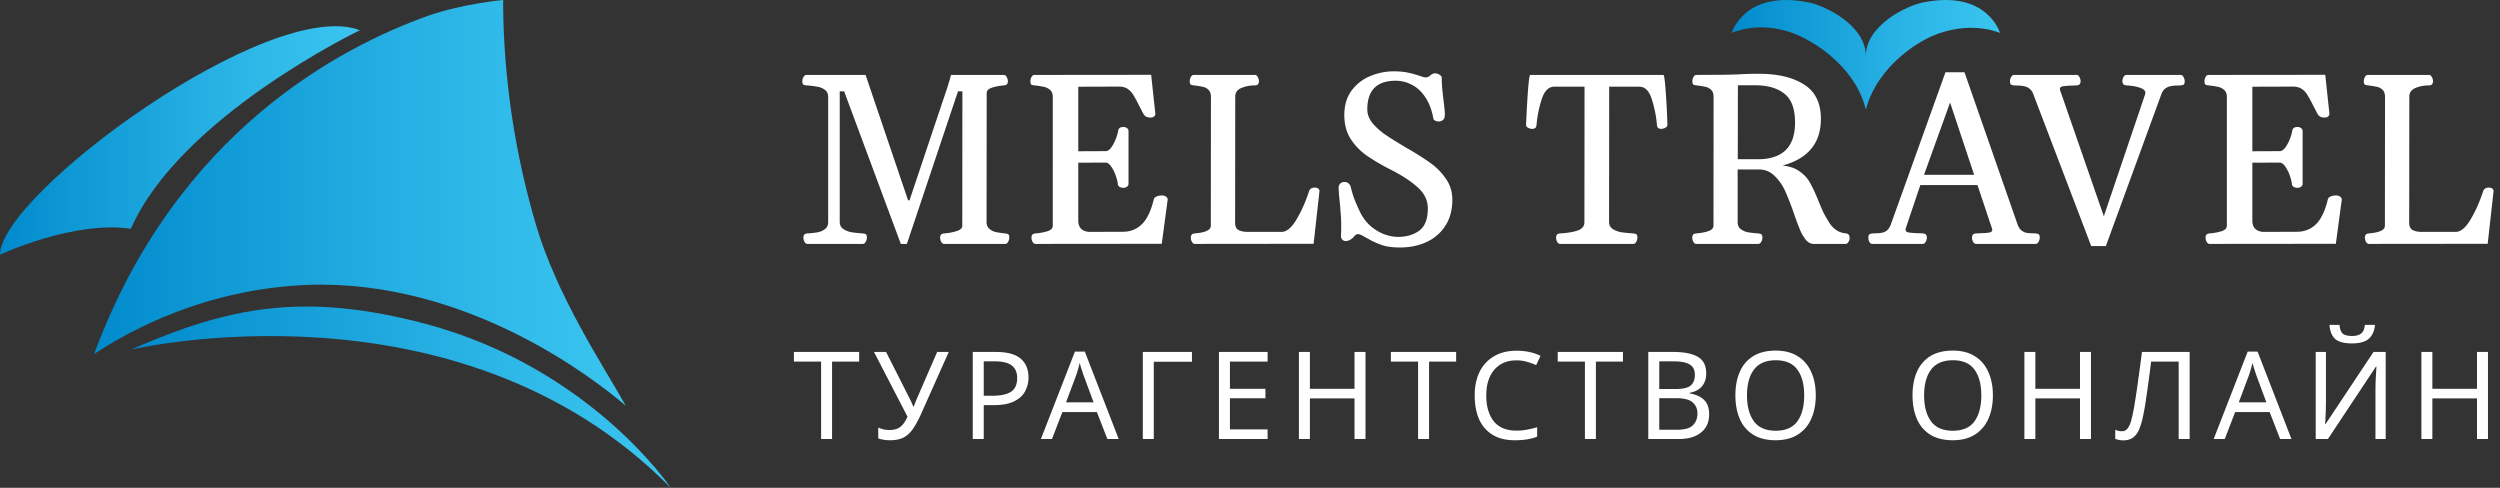
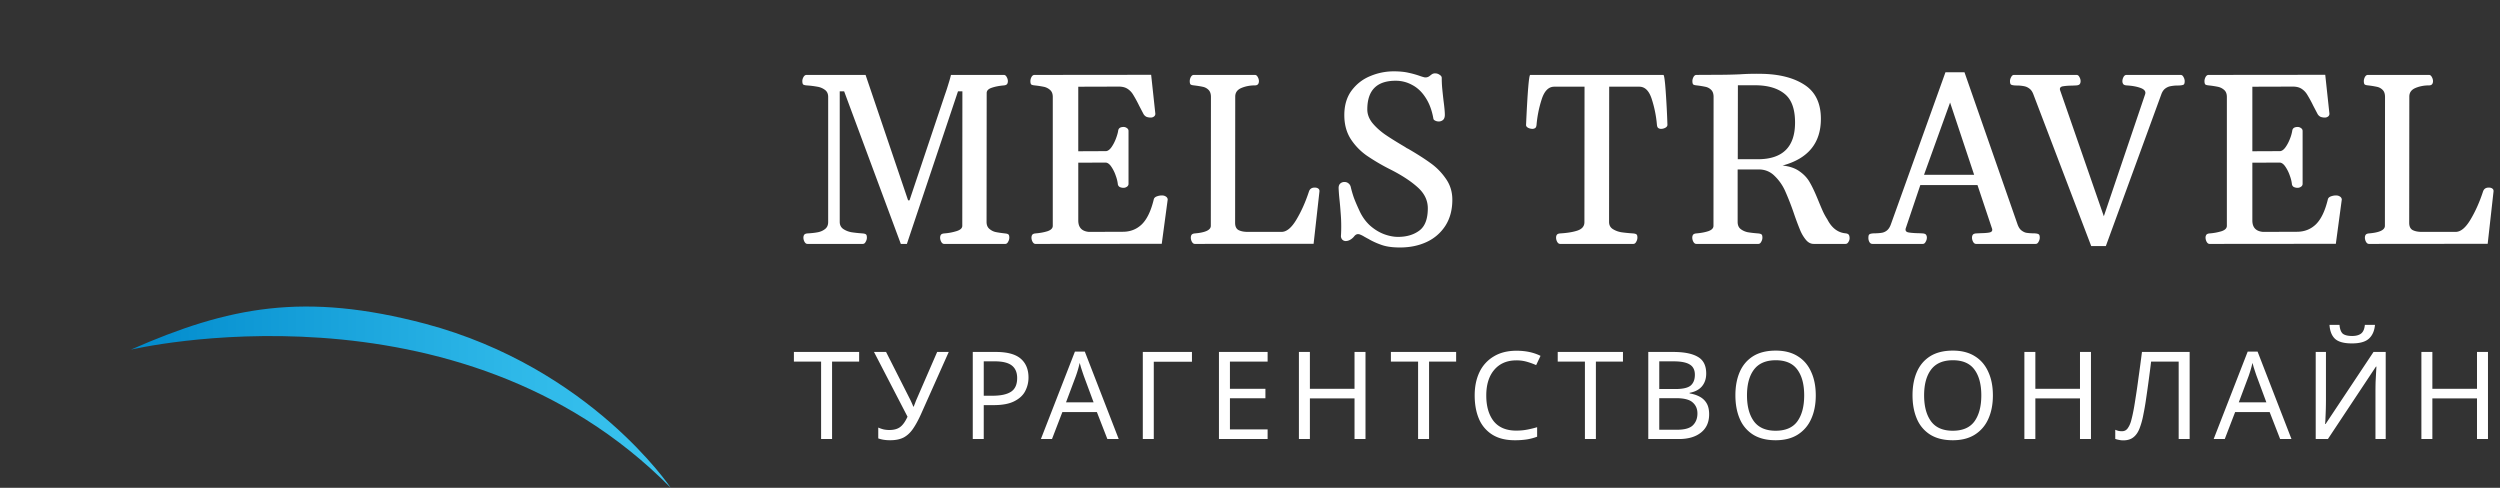
<svg xmlns="http://www.w3.org/2000/svg" width="205" height="40" fill="none">
  <rect width="100%" height="100%" fill="#333333" stroke="none" />
  <path d="M68.23 36h-.9v-6.35H65.1v-.79h5.35v.79h-2.22V36zm7.287-2.03c-.214.473-.43.87-.65 1.19-.214.313-.467.55-.76.71-.294.153-.667.23-1.12.23-.187 0-.364-.013-.53-.04a2.654 2.654 0 0 1-.44-.11v-.89c.133.06.276.11.43.15.153.033.313.05.48.05.373 0 .666-.08.88-.24.22-.16.423-.443.61-.85l-2.75-5.31h.99l1.99 3.93c.033.067.073.153.12.26.046.1.086.197.12.29h.04c.026-.073.06-.16.1-.26.04-.107.073-.193.1-.26l1.72-3.96h.95l-2.28 5.11zm6.14-5.11c.933 0 1.613.183 2.04.55.427.367.64.883.64 1.55 0 .393-.09.763-.27 1.11-.173.34-.47.617-.89.83-.414.213-.977.32-1.69.32h-.82V36h-.9v-7.14h1.89zm-.08.77h-.91v2.82h.72c.68 0 1.186-.11 1.52-.33.333-.22.5-.593.5-1.12 0-.46-.147-.803-.44-1.03-.293-.227-.757-.34-1.39-.34zM90.804 36l-.86-2.21h-2.83l-.85 2.21h-.91l2.79-7.17h.81l2.78 7.17h-.93zm-1.93-5.17a32.86 32.86 0 0 1-.24-.72 5.871 5.871 0 0 0-.1-.35 9.105 9.105 0 0 1-.31 1.07l-.81 2.16h2.26l-.8-2.16zm8.866-1.97v.8h-3.13V36h-.9v-7.14h4.03zm6.204 7.14h-3.99v-7.14h3.99v.79h-3.09v2.23h2.91v.78h-2.91v2.55h3.09V36zm8.027 0h-.9v-3.33h-3.66V36h-.9v-7.14h.9v3.02h3.66v-3.02h.9V36zm5.212 0h-.9v-6.35h-2.23v-.79h5.35v.79h-2.22V36zm7.161-6.45c-.766 0-1.37.257-1.81.77-.44.513-.66 1.217-.66 2.11 0 .887.204 1.59.61 2.11.414.513 1.03.77 1.85.77.314 0 .61-.027.89-.08.28-.053.554-.12.82-.2v.78a4.33 4.33 0 0 1-.83.22 6.24 6.24 0 0 1-1.01.07c-.726 0-1.333-.15-1.82-.45a2.806 2.806 0 0 1-1.1-1.28c-.24-.553-.36-1.203-.36-1.95 0-.72.13-1.353.39-1.9a2.971 2.971 0 0 1 1.17-1.29c.514-.313 1.137-.47 1.87-.47.754 0 1.41.14 1.97.42l-.36.76c-.22-.1-.466-.19-.74-.27a3.05 3.05 0 0 0-.88-.12zm6.519 6.45h-.9v-6.35h-2.23v-.79h5.35v.79h-2.22V36zm6.336-7.14c.894 0 1.567.133 2.02.4.46.26.69.717.69 1.37 0 .42-.116.77-.35 1.05-.233.273-.57.45-1.01.53v.05c.3.047.57.133.81.26.247.127.44.307.58.54.14.233.21.537.21.91 0 .647-.223 1.147-.67 1.5-.44.353-1.043.53-1.81.53h-2.51v-7.14h2.04zm.18 3.04c.614 0 1.034-.097 1.26-.29.227-.2.34-.493.34-.88 0-.393-.14-.673-.42-.84-.273-.173-.713-.26-1.32-.26h-1.18v2.27h1.32zm-1.32.75v2.59h1.44c.634 0 1.074-.123 1.32-.37.247-.247.37-.57.37-.97 0-.373-.13-.673-.39-.9-.253-.233-.71-.35-1.37-.35h-1.37zm12.834-.23c0 .74-.126 1.387-.38 1.94a2.862 2.862 0 0 1-1.1 1.28c-.486.307-1.09.46-1.81.46-.74 0-1.356-.153-1.85-.46a2.804 2.804 0 0 1-1.09-1.29c-.24-.553-.36-1.2-.36-1.94 0-.733.12-1.373.36-1.92.24-.547.604-.973 1.09-1.28.494-.307 1.114-.46 1.86-.46.714 0 1.314.153 1.8.46.487.3.854.727 1.1 1.28.254.547.38 1.19.38 1.93zm-5.64 0c0 .9.19 1.61.57 2.13.38.513.974.77 1.78.77.814 0 1.407-.257 1.78-.77.374-.52.56-1.23.56-2.13 0-.9-.186-1.603-.56-2.11-.373-.513-.963-.77-1.77-.77-.806 0-1.403.257-1.79.77-.38.507-.57 1.21-.57 2.11zm20.164 0c0 .74-.127 1.387-.38 1.94a2.875 2.875 0 0 1-1.1 1.28c-.487.307-1.09.46-1.81.46-.74 0-1.357-.153-1.85-.46a2.798 2.798 0 0 1-1.09-1.29c-.24-.553-.36-1.2-.36-1.94 0-.733.12-1.373.36-1.92.24-.547.603-.973 1.09-1.28.493-.307 1.113-.46 1.86-.46.713 0 1.313.153 1.8.46.486.3.853.727 1.1 1.28.253.547.38 1.19.38 1.93zm-5.64 0c0 .9.19 1.61.57 2.13.38.513.973.77 1.78.77.813 0 1.406-.257 1.78-.77.373-.52.56-1.23.56-2.13 0-.9-.187-1.603-.56-2.11-.374-.513-.964-.77-1.77-.77-.807 0-1.404.257-1.79.77-.38.507-.57 1.21-.57 2.11zM171.459 36h-.9v-3.33h-3.66V36h-.9v-7.14h.9v3.02h3.66v-3.02h.9V36zm8.092 0h-.9v-6.35h-2.26a116.123 116.123 0 0 1-.42 3.11 20.67 20.67 0 0 1-.22 1.26 6.168 6.168 0 0 1-.32 1.14c-.126.313-.296.55-.51.71-.206.16-.48.24-.82.24-.113 0-.23-.013-.35-.04a1.643 1.643 0 0 1-.3-.08v-.75c.074.033.157.063.25.09.094.02.194.03.3.03.2 0 .357-.08.47-.24.12-.167.214-.37.28-.61.067-.247.124-.49.17-.73.054-.253.117-.623.19-1.11.08-.493.164-1.067.25-1.72.094-.653.187-1.35.28-2.09h3.91V36zm7.42 0-.86-2.21h-2.83l-.85 2.21h-.91l2.79-7.17h.81l2.78 7.17h-.93zm-1.93-5.17c-.02-.053-.053-.15-.1-.29l-.14-.43a5.65 5.65 0 0 0-.1-.35 8.7 8.7 0 0 1-.16.61c-.06.193-.11.347-.15.46l-.81 2.16h2.26l-.8-2.16zm9.707-4.19c-.046.5-.216.88-.51 1.14-.286.253-.746.38-1.38.38-.653 0-1.116-.127-1.39-.38-.266-.253-.416-.633-.45-1.14h.82c.034.36.127.603.28.73.16.12.414.18.76.18.307 0 .547-.063.72-.19.18-.133.287-.373.32-.72h.83zm-4.86 2.22h.84v3.92a28.991 28.991 0 0 1-.04 1.49 5.34 5.34 0 0 1-.03.5h.04l3.93-5.91h1V36h-.84v-3.88c0-.247.004-.51.01-.79l.04-.77.03-.5h-.04l-3.94 5.94h-1v-7.14zM204.014 36h-.9v-3.33h-3.66V36h-.9v-7.14h.9v3.02h3.66v-3.02h.9V36zM66.21 20c-.097 0-.178-.059-.243-.176a.73.73 0 0 1-.088-.322c0-.11.023-.195.068-.254.046-.059.13-.094.254-.107.352-.02.641-.052.87-.098.227-.046.422-.133.585-.264.17-.13.254-.322.254-.576V7.95c0-.26-.091-.456-.273-.586a1.404 1.404 0 0 0-.615-.254 7.711 7.711 0 0 0-.88-.107c-.143-.013-.237-.04-.283-.078-.045-.046-.068-.14-.068-.283 0-.098.03-.202.088-.313.065-.117.146-.179.244-.185h4.854l3.486 10.283h.117l2.88-8.594c.125-.352.229-.67.313-.957.092-.286.16-.53.206-.732h4.335c.098 0 .176.058.235.175a.674.674 0 0 1 .097.323c0 .11-.022.195-.068.254-.045.058-.13.094-.254.107-.39.033-.726.098-1.006.195-.273.091-.41.235-.41.43l-.01 10.566c0 .254.079.446.235.576.156.13.322.215.498.254.182.04.443.079.781.118.143.013.238.042.283.088.046.039.069.13.069.273a.674.674 0 0 1-.098.322c-.059.117-.137.176-.234.176h-5.01c-.098 0-.18-.059-.244-.176a.73.73 0 0 1-.088-.322c0-.11.023-.195.068-.254.046-.059.13-.094.254-.107a4.455 4.455 0 0 0 1.045-.196c.3-.097.45-.24.45-.43l.009-11.025h-.361L74.365 20h-.498L69.22 7.49h-.362v10.703c0 .254.098.45.293.586.196.13.417.218.664.264.248.039.554.072.918.098.144.013.238.042.284.088.045.039.068.13.068.273a.674.674 0 0 1-.098.322c-.058.117-.136.176-.234.176h-4.541zm18.37-.498c0-.11.023-.195.068-.254.046-.059.13-.094.254-.107.391-.033.726-.095 1.006-.186.28-.098.42-.244.42-.44V7.95c0-.254-.075-.446-.225-.576a1.103 1.103 0 0 0-.497-.254 8.155 8.155 0 0 0-.762-.117c-.143-.013-.238-.04-.283-.078-.046-.046-.069-.14-.069-.283a.73.73 0 0 1 .088-.323c.065-.117.147-.175.244-.175l9.57-.01.342 3.174a.265.265 0 0 1-.107.244.415.415 0 0 1-.254.088c-.137 0-.257-.02-.361-.059a.572.572 0 0 1-.264-.264l-.342-.654a10.491 10.491 0 0 0-.508-.928 1.464 1.464 0 0 0-.468-.468c-.183-.111-.414-.166-.694-.166l-3.32.01v5.292l2.285-.01c.156-.019.306-.133.45-.341.143-.209.263-.443.36-.703.098-.267.157-.476.176-.625.027-.209.176-.313.45-.313.09 0 .179.03.263.088.091.059.137.14.137.244v4.326a.275.275 0 0 1-.137.245.457.457 0 0 1-.263.087.712.712 0 0 1-.323-.068.313.313 0 0 1-.156-.254 2.86 2.86 0 0 0-.166-.664 2.997 2.997 0 0 0-.371-.752c-.15-.221-.31-.332-.479-.332l-2.226.01v4.736c0 .573.29.886.87.938l2.782-.01c.619 0 1.14-.205 1.563-.615.423-.417.749-1.097.976-2.041.026-.111.108-.192.245-.244.143-.053.283-.079.42-.079.13 0 .237.03.322.088a.306.306 0 0 1 .156.244l-.488 3.633-10.352.01c-.098 0-.179-.059-.244-.176a.73.73 0 0 1-.088-.322zM97.978 20c-.097 0-.178-.059-.244-.176a.73.73 0 0 1-.087-.322c0-.11.022-.195.068-.254.045-.059.13-.094.254-.107.879-.072 1.318-.28 1.318-.625l.01-10.567c0-.26-.069-.456-.205-.586a.906.906 0 0 0-.46-.244c-.169-.039-.41-.078-.722-.117-.143-.013-.237-.04-.283-.078-.046-.046-.068-.14-.068-.283a.73.73 0 0 1 .088-.323c.065-.117.146-.175.244-.175h5.009c.098 0 .176.058.235.175a.673.673 0 0 1 .097.323c0 .24-.107.36-.322.36-.41 0-.784.073-1.123.216-.332.143-.498.377-.498.703l-.01 10.351c0 .293.095.492.283.596.196.098.443.147.743.147h2.783c.41 0 .814-.332 1.211-.996.403-.671.749-1.442 1.035-2.315.072-.215.228-.322.469-.322.13 0 .231.03.302.088.072.052.101.133.088.244l-.478 4.277-9.737.01zm16.827.293c-.573 0-1.045-.059-1.416-.176a6.099 6.099 0 0 1-1.065-.459 1.658 1.658 0 0 0-.176-.098l-.283-.156a1.924 1.924 0 0 0-.303-.156.452.452 0 0 0-.205-.049c-.11 0-.211.056-.302.166a1.152 1.152 0 0 1-.352.303.745.745 0 0 1-.342.098.393.393 0 0 1-.302-.127.436.436 0 0 1-.098-.342 12.2 12.2 0 0 0 .019-.81c0-.333-.016-.684-.048-1.055-.026-.371-.056-.71-.088-1.016a14.847 14.847 0 0 1-.078-.996c0-.163.045-.287.136-.371a.507.507 0 0 1 .342-.127c.124 0 .231.036.322.107a.517.517 0 0 1 .196.303c.058.254.136.527.234.82.104.293.27.684.498 1.172.221.469.508.863.86 1.182.358.312.735.543 1.132.693.404.15.788.225 1.153.225.703 0 1.285-.173 1.748-.518.462-.345.693-.953.693-1.826 0-.651-.277-1.224-.83-1.719-.553-.501-1.305-.993-2.256-1.474a16.728 16.728 0 0 1-1.943-1.143 4.96 4.96 0 0 1-1.299-1.357c-.345-.547-.518-1.195-.518-1.944 0-.813.202-1.49.606-2.03.41-.541.924-.935 1.543-1.183a4.944 4.944 0 0 1 1.894-.38c.482 0 .889.039 1.221.117.339.071.671.166.996.283.195.065.319.098.371.098a.547.547 0 0 0 .235-.04.666.666 0 0 0 .166-.107c.058-.045.11-.084.156-.117a.48.48 0 0 1 .264-.068c.13 0 .25.039.361.117.117.071.176.156.176.254 0 .293.013.58.039.86.026.273.062.608.107 1.005.072.534.108.921.108 1.162 0 .189-.049.329-.147.42a.532.532 0 0 1-.361.127.624.624 0 0 1-.283-.068c-.092-.046-.14-.098-.147-.157-.117-.677-.329-1.25-.635-1.718-.299-.47-.664-.817-1.093-1.045a2.78 2.78 0 0 0-1.368-.352c-1.549 0-2.324.785-2.324 2.354 0 .39.14.761.42 1.113.287.345.635.66 1.045.947.41.28.947.615 1.611 1.006.052.033.101.065.147.098l.137.068c.748.436 1.363.83 1.845 1.182.482.345.895.768 1.24 1.27.352.5.528 1.073.528 1.718 0 .827-.189 1.536-.567 2.129a3.629 3.629 0 0 1-1.543 1.338c-.644.3-1.37.449-2.177.449zM127.93 20c-.098 0-.179-.059-.244-.176a.724.724 0 0 1-.088-.322c0-.11.022-.195.068-.254.046-.059.13-.094.254-.107.586-.033 1.064-.111 1.435-.235.378-.13.567-.358.567-.683l.01-11.114h-2.481c-.475 0-.823.358-1.045 1.075a9.402 9.402 0 0 0-.41 2.06c-.013.124-.049.209-.107.254a.409.409 0 0 1-.254.068.786.786 0 0 1-.332-.088c-.117-.065-.173-.146-.166-.244.123-2.727.237-4.091.342-4.091h10.917c.066 0 .131.472.196 1.416.065.937.11 1.829.137 2.675 0 .098-.059.18-.176.245a.73.73 0 0 1-.323.087.404.404 0 0 1-.253-.068c-.059-.045-.095-.13-.108-.254a9.41 9.41 0 0 0-.41-2.07c-.215-.71-.56-1.065-1.035-1.065h-2.471l-.01 11.084c0 .26.101.456.303.586.202.13.433.218.693.264.261.039.586.072.977.098.143.013.238.042.283.088.046.039.069.13.069.273a.675.675 0 0 1-.098.322c-.059.117-.137.176-.234.176h-6.006zm11.168 0c-.097 0-.179-.059-.244-.176a.738.738 0 0 1-.088-.322c0-.11.023-.195.069-.254.045-.059.13-.094.254-.107.39-.033.722-.095.996-.186.28-.098.42-.244.42-.44l.009-10.566c0-.26-.068-.456-.205-.586a.9.9 0 0 0-.459-.244 7.629 7.629 0 0 0-.722-.117c-.143-.013-.238-.04-.283-.078-.046-.046-.069-.14-.069-.283 0-.098.029-.205.088-.323.065-.117.147-.175.244-.175l1.817-.01c.56 0 1.145-.013 1.757-.04a19.712 19.712 0 0 1 1.69-.04c1.497.015 2.695.314 3.594.9.898.58 1.347 1.51 1.347 2.793 0 1.986-1.048 3.262-3.144 3.828.573.059 1.038.218 1.396.479.365.254.645.556.84.908.202.345.423.814.664 1.406.163.397.296.713.401.947.104.228.227.453.371.674.358.697.849 1.078 1.474 1.143.137.013.228.049.274.107.052.059.078.163.078.313a.56.56 0 0 1-.098.293c-.058.104-.137.156-.234.156h-2.608c-.241 0-.452-.107-.634-.322a3.13 3.13 0 0 1-.479-.801 24.465 24.465 0 0 1-.508-1.357 21.795 21.795 0 0 0-.732-1.875 3.94 3.94 0 0 0-.869-1.23 1.76 1.76 0 0 0-1.28-.518h-1.738v4.296c0 .26.081.456.244.586.17.13.365.218.586.264.228.039.511.072.85.098.143.013.237.042.283.088.046.039.068.13.068.273a.673.673 0 0 1-.097.322c-.059.117-.137.176-.235.176h-5.088zm5.039-6.943c2.038 0 3.057-1.003 3.057-3.008 0-1.12-.29-1.908-.869-2.363-.579-.463-1.383-.694-2.412-.694h-1.406l-.01 6.065h1.64zm22.772 6.084c.144.013.238.042.284.088.045.039.068.13.068.273a.675.675 0 0 1-.098.322c-.058.117-.136.176-.234.176h-4.893c-.097 0-.179-.059-.244-.176a.738.738 0 0 1-.088-.322c0-.11.023-.195.069-.254.045-.059.13-.094.254-.107l.4-.02c.332-.006.57-.026.713-.058.15-.033.224-.105.224-.215a.337.337 0 0 0-.029-.137l-1.181-3.535h-4.688l-1.191 3.535a.316.316 0 0 0-.02.117c0 .117.072.192.215.225.143.032.387.055.732.068.098 0 .258.007.479.02.124.013.208.049.254.107a.41.41 0 0 1 .068.254.664.664 0 0 1-.098.322c-.058.117-.136.176-.234.176h-4.131c-.104 0-.185-.049-.244-.146a.676.676 0 0 1-.088-.352c0-.143.023-.234.069-.273.045-.046.14-.075.283-.088a2.59 2.59 0 0 1 .263-.01c.209-.007.381-.023.518-.049a.912.912 0 0 0 .4-.195c.131-.111.235-.277.313-.498l4.473-12.461h1.562l4.346 12.46c.078.222.179.385.303.489.13.104.26.172.39.205.137.026.309.042.518.049.123 0 .211.003.263.01zm-7.002-10.733-2.138 5.928h4.111l-1.973-5.928zm6.836-.654c-.079-.221-.189-.384-.332-.488a.985.985 0 0 0-.43-.196 2.926 2.926 0 0 0-.547-.058c-.124 0-.212-.004-.264-.01-.143-.013-.237-.04-.283-.078-.045-.046-.068-.14-.068-.283 0-.098.032-.205.097-.323.059-.117.137-.175.235-.175h5.127c.097 0 .176.058.234.175a.675.675 0 0 1 .098.323c0 .11-.023.195-.069.254-.045.058-.13.094-.254.107l-.4.02a4.514 4.514 0 0 0-.752.058c-.15.033-.224.107-.224.225a.37.37 0 0 0 .029.127l3.574 10.302 3.389-10.01a.527.527 0 0 0 .019-.107c0-.182-.146-.322-.439-.42-.293-.104-.668-.169-1.123-.195-.124-.013-.209-.049-.254-.107a.404.404 0 0 1-.069-.254c0-.098.03-.205.088-.323.065-.117.147-.175.245-.175h4.443c.098 0 .176.058.234.175a.675.675 0 0 1 .098.323c0 .143-.023.237-.068.283-.046.039-.14.065-.284.078-.052.006-.14.01-.263.01a3.108 3.108 0 0 0-.557.058 1.062 1.062 0 0 0-.43.196c-.136.104-.244.267-.322.488l-4.541 12.422h-1.201l-4.736-12.422zm14.112 11.748a.41.41 0 0 1 .068-.254c.046-.059.131-.094.254-.107a4.477 4.477 0 0 0 1.006-.186c.28-.098.42-.244.42-.44V7.95c0-.254-.075-.446-.224-.576a1.104 1.104 0 0 0-.499-.254 8.09 8.09 0 0 0-.761-.117c-.143-.013-.238-.04-.283-.078-.046-.046-.069-.14-.069-.283 0-.098.029-.205.088-.323.065-.117.147-.175.244-.175l9.571-.01.341 3.174a.264.264 0 0 1-.107.244.415.415 0 0 1-.254.088c-.137 0-.257-.02-.361-.059a.575.575 0 0 1-.264-.264l-.342-.654a10.2 10.2 0 0 0-.508-.928 1.463 1.463 0 0 0-.468-.468c-.183-.111-.414-.166-.694-.166l-3.32.01v5.292l2.285-.01c.156-.019.306-.133.449-.341.144-.209.264-.443.362-.703a3.16 3.16 0 0 0 .175-.625c.026-.209.176-.313.45-.313.091 0 .179.03.263.088.091.059.137.14.137.244v4.326a.276.276 0 0 1-.137.245.454.454 0 0 1-.263.087.717.717 0 0 1-.323-.068.313.313 0 0 1-.156-.254 2.838 2.838 0 0 0-.166-.664 3.004 3.004 0 0 0-.371-.752c-.15-.221-.309-.332-.478-.332l-2.227.01v4.736c0 .573.29.886.869.938l2.783-.01c.619 0 1.14-.205 1.563-.615.423-.417.749-1.097.976-2.041.026-.111.108-.192.245-.244.143-.053.283-.079.419-.079.131 0 .238.03.323.088a.306.306 0 0 1 .156.244l-.488 3.633-10.352.01c-.098 0-.179-.059-.244-.176a.724.724 0 0 1-.088-.322zm13.399.498c-.098 0-.18-.059-.245-.176a.738.738 0 0 1-.088-.322c0-.11.023-.195.069-.254.045-.059.13-.094.254-.107.879-.072 1.318-.28 1.318-.625l.01-10.567c0-.26-.068-.456-.205-.586a.908.908 0 0 0-.459-.244 7.605 7.605 0 0 0-.723-.117c-.143-.013-.237-.04-.283-.078-.046-.046-.068-.14-.068-.283 0-.098.029-.205.087-.323.066-.117.147-.175.245-.175h5.009c.098 0 .176.058.235.175a.673.673 0 0 1 .097.323c0 .24-.107.36-.322.36-.41 0-.784.073-1.123.216-.332.143-.498.377-.498.703l-.01 10.351c0 .293.095.492.284.596.195.098.442.147.742.147h2.783c.41 0 .814-.332 1.211-.996.403-.671.749-1.442 1.035-2.315.072-.215.228-.322.469-.322.13 0 .231.03.302.088.072.052.101.133.088.244l-.478 4.277-9.736.01z" fill="#fff" />
-   <path d="M164 2.695S162.959-.846 157.751.19C156.32.45 153 2.09 153 4.595c0-2.505-3.32-4.146-4.751-4.405C143.041-.846 142 2.695 142 2.695c3.32-1.296 6.249.604 6.249.604S152.089 5.2 153 9c.976-3.8 4.751-5.7 4.751-5.7s2.929-1.814 6.249-.605z" fill="url(#a)" />
-   <path d="M51.32 33.274c-2.013-3.54-5.635-8.99-7.379-14.867C41.795 11.115 41.258 4.673 41.258 0c0 0-3.22.283-6.104 1.274-7.177 2.549-20.727 9.558-27.434 27.753 3.018-1.983 9.122-5.31 17.44-5.664 13.214-.496 23.745 7.858 26.16 9.911z" fill="url(#b)" />
-   <path d="M10.732 18.76C14.757 9.558 29.513 2.479 29.513 2.479 22.135-.354 0 15.929 0 20.885c0 0 6.037-2.832 10.732-2.124z" fill="url(#c)" />
  <path d="M34.877 26.549c-9.927-2.62-16.098-1.416-24.148 2.123 0 0 26.831-6.371 44.271 11.328 0 0-6.573-9.84-20.123-13.451z" fill="url(#d)" />
  <defs>
    <linearGradient id="a" x1="141.993" y1="4.509" x2="163.993" y2="4.509" gradientUnits="userSpaceOnUse">
      <stop stop-color="#008ACC" />
      <stop offset=".188" stop-color="#0D97D4" />
      <stop offset=".712" stop-color="#2EB8E8" />
      <stop offset="1" stop-color="#3AC4EF" />
    </linearGradient>
    <linearGradient id="b" x1="7.705" y1="16.671" x2="51.305" y2="16.671" gradientUnits="userSpaceOnUse">
      <stop stop-color="#008ACC" />
      <stop offset=".188" stop-color="#0D97D4" />
      <stop offset=".712" stop-color="#2EB8E8" />
      <stop offset="1" stop-color="#3AC4EF" />
    </linearGradient>
    <linearGradient id="c" x1="-.01" y1="11.536" x2="29.503" y2="11.536" gradientUnits="userSpaceOnUse">
      <stop stop-color="#008ACC" />
      <stop offset=".188" stop-color="#0D97D4" />
      <stop offset=".712" stop-color="#2EB8E8" />
      <stop offset="1" stop-color="#3AC4EF" />
    </linearGradient>
    <linearGradient id="d" x1="10.715" y1="32.583" x2="54.986" y2="32.583" gradientUnits="userSpaceOnUse">
      <stop stop-color="#008ACC" />
      <stop offset=".188" stop-color="#0D97D4" />
      <stop offset=".712" stop-color="#2EB8E8" />
      <stop offset="1" stop-color="#3AC4EF" />
    </linearGradient>
  </defs>
</svg>